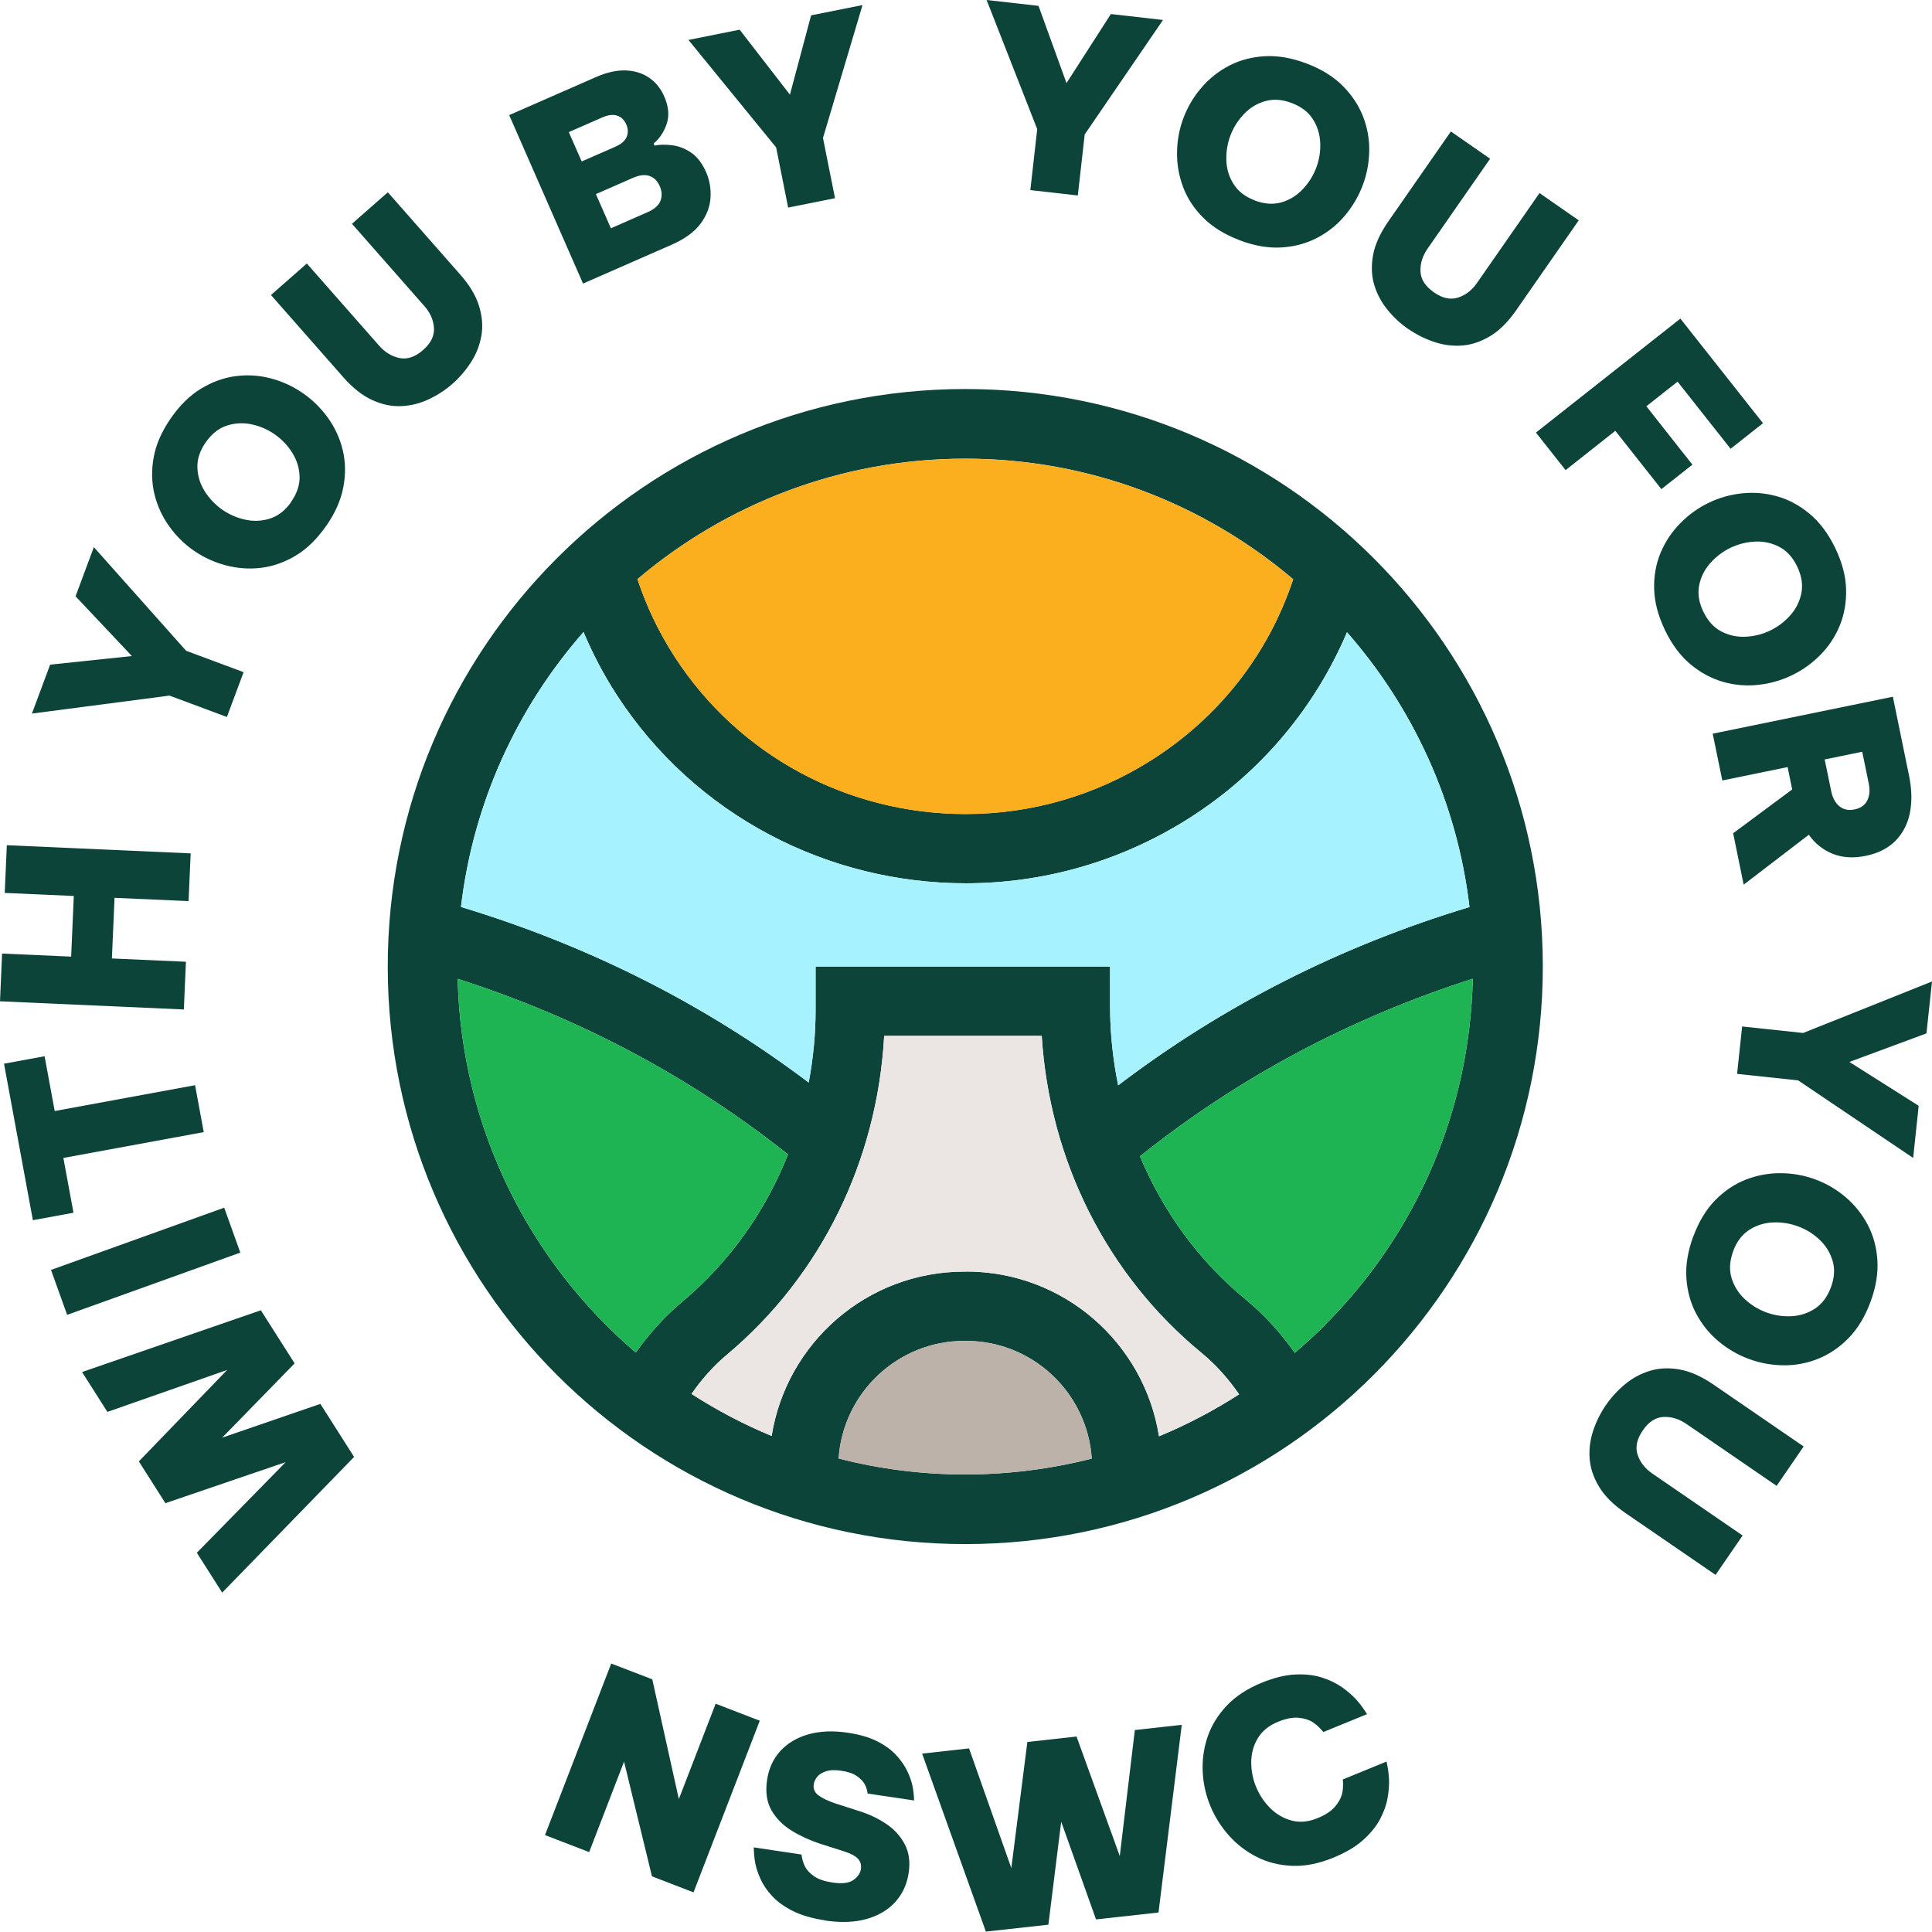
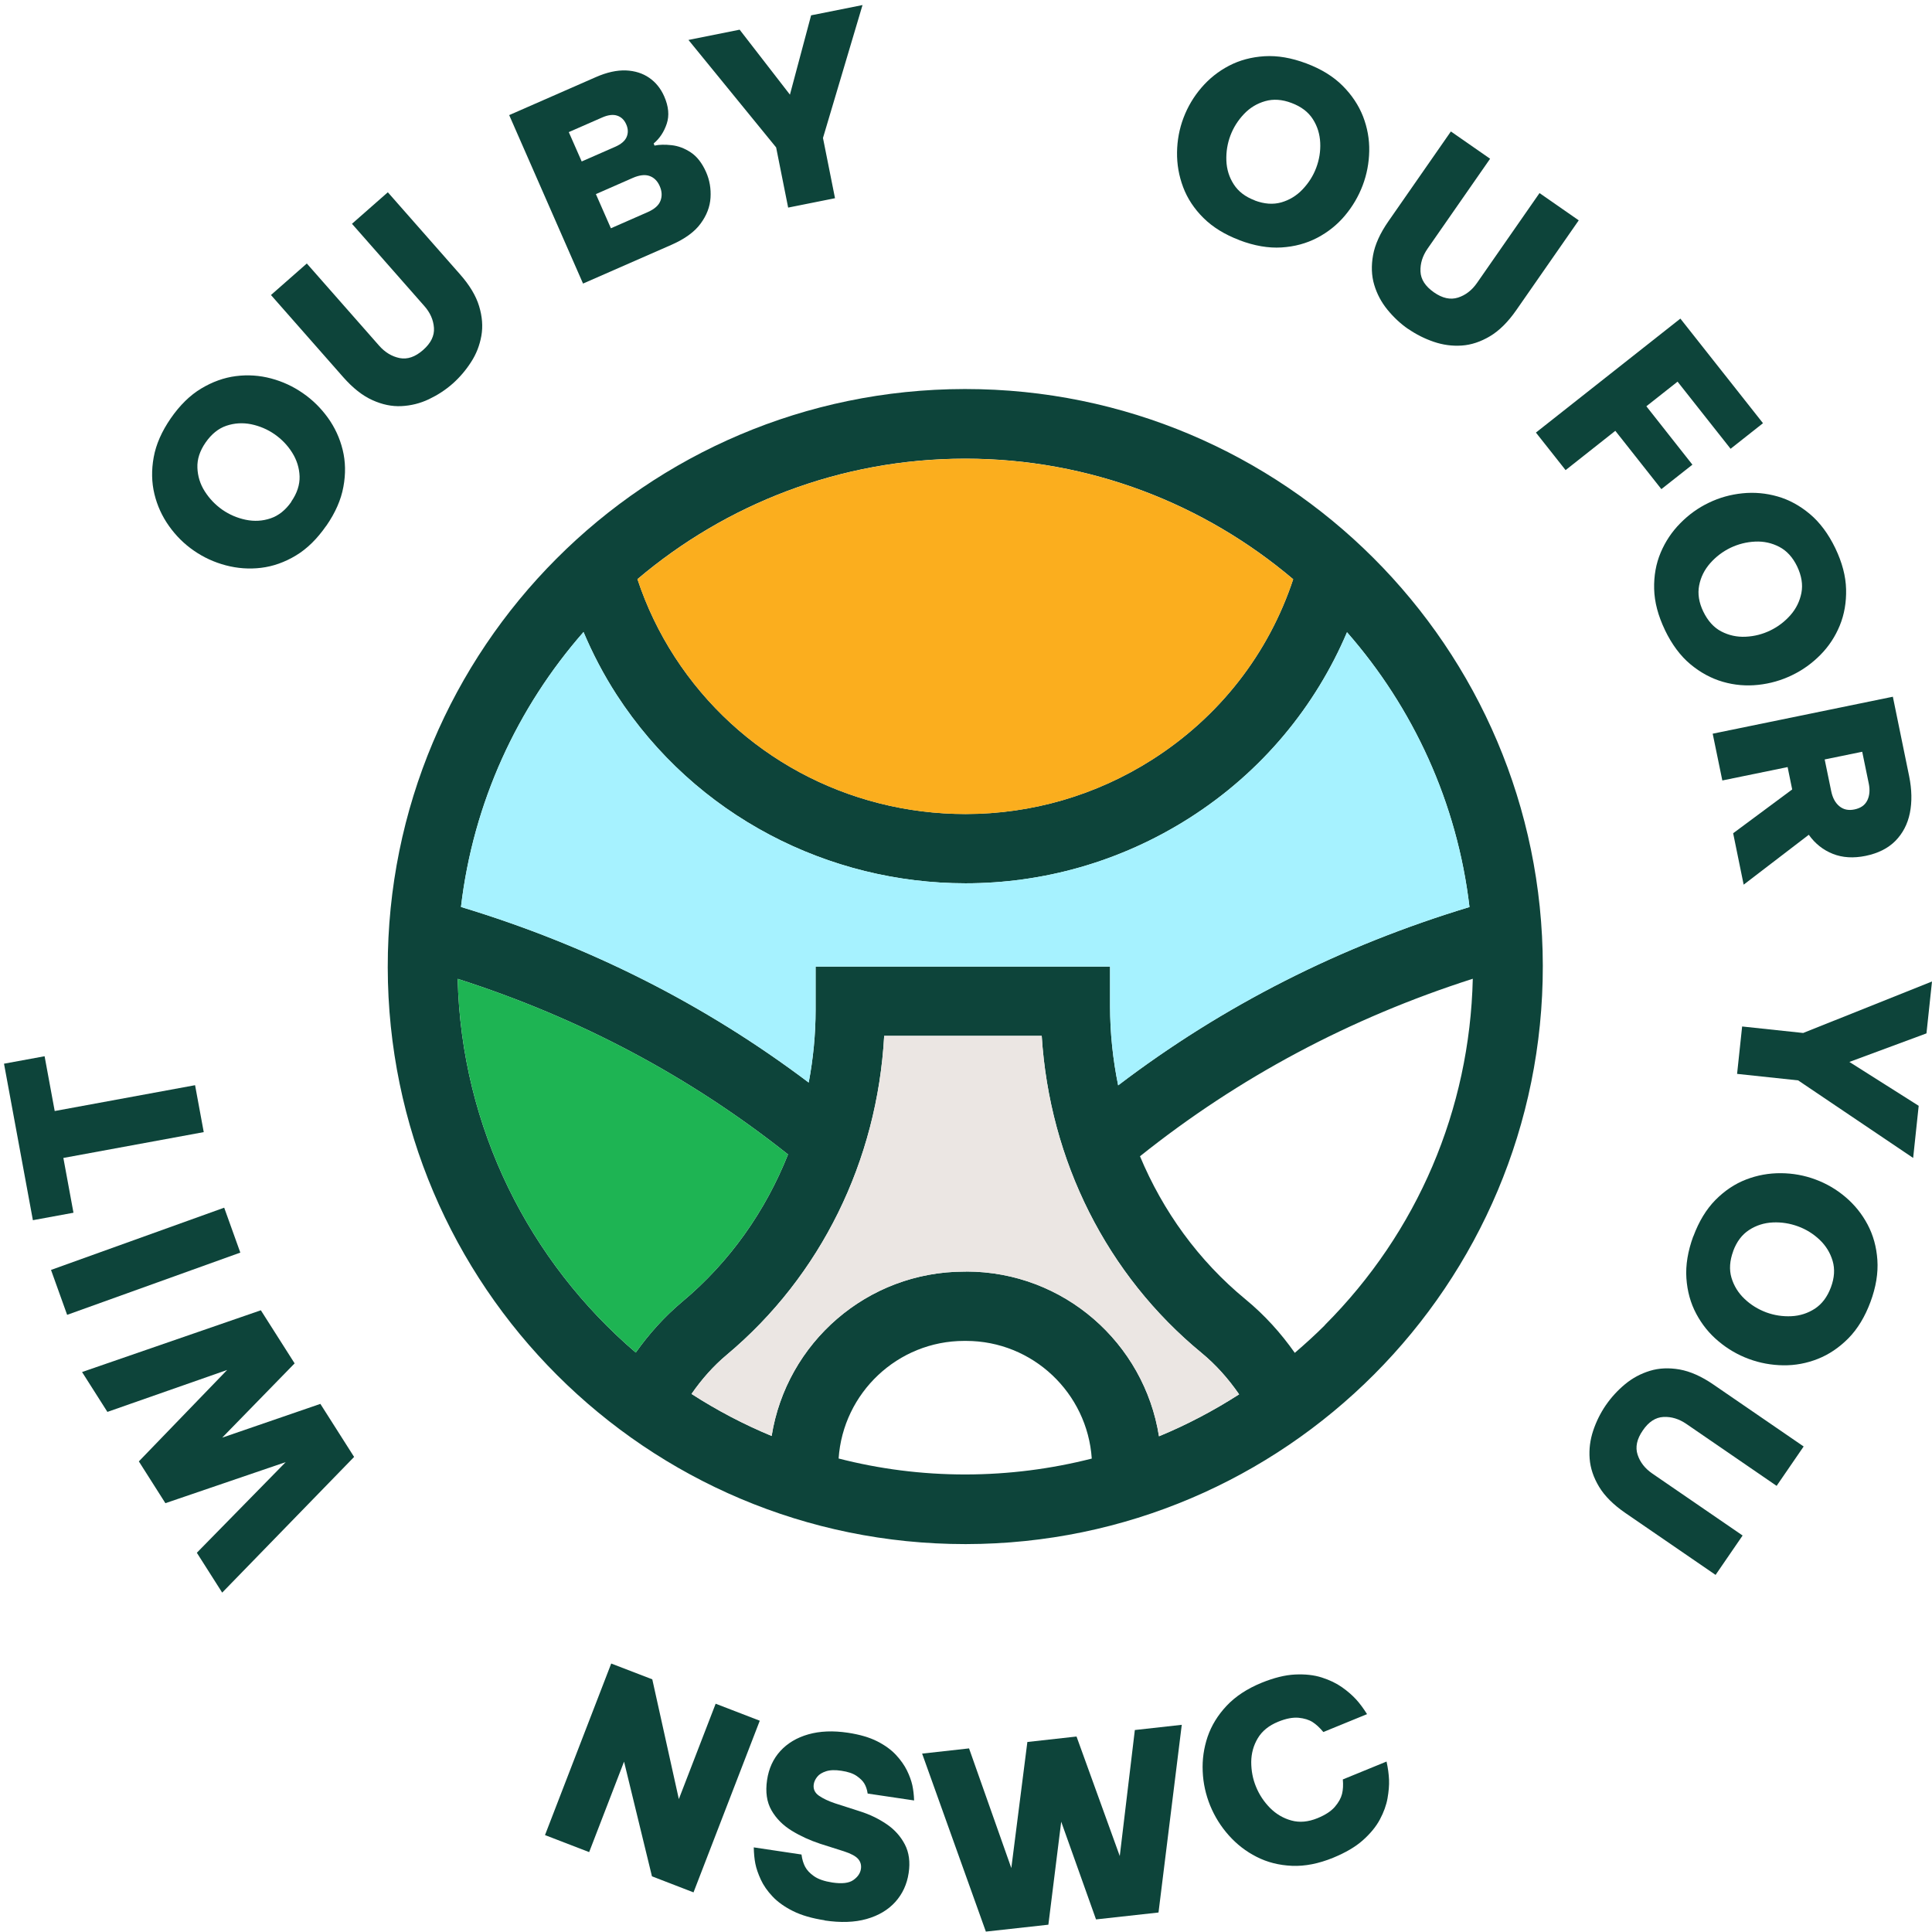
<svg xmlns="http://www.w3.org/2000/svg" id="nswcLockupCircleColour" viewBox="0 0 240.86 240.82" aria-hidden="true">
  <defs>
    <style>.nscw-logo-1{fill:#ebe6e3;}.nscw-logo-2{fill:#fbae1e;}.nscw-logo-3{fill:#bcb2a9;}.nscw-logo-4{fill:#a6f2ff;}.nscw-logo-5{fill:#1eb453;}.nscw-logo-6{fill:#0d443a;}</style>
  </defs>
  <g>
    <g>
      <path class="nscw-logo-6" d="m44.14,181.64l-16.44,16.91-3.16-4.97,11.08-11.3-15,5.12-3.31-5.21,11.01-11.4-14.93,5.23-3.16-4.97,22.29-7.7,4.21,6.62-9.03,9.26,12.24-4.21,4.21,6.62Z" />
      <path class="nscw-logo-6" d="m29.96,156.16l-21.59,7.76-2.01-5.6,21.59-7.76,2.01,5.6Z" />
      <path class="nscw-logo-6" d="m25.4,141.14l-17.5,3.22,1.26,6.83-5.06.93-3.6-19.51,5.06-.93,1.26,6.83,17.5-3.22,1.08,5.85Z" />
-       <path class="nscw-logo-6" d="m22.92,125.85l-22.92-1.02.26-5.95,8.61.38.33-7.56-8.61-.38.26-5.95,22.92,1.02-.26,5.95-9.23-.41-.33,7.56,9.23.41-.26,5.95Z" />
-       <path class="nscw-logo-6" d="m28.3,89.39l-7.17-2.67-17.15,2.24,2.27-6.1,10.19-1.07-7.02-7.45,2.28-6.13,11.5,12.92,7.17,2.67-2.08,5.58Z" />
      <path class="nscw-logo-6" d="m40.67,65.55c-1.13,1.63-2.39,2.87-3.79,3.71-1.4.84-2.84,1.35-4.33,1.53-1.49.18-2.96.07-4.4-.31-1.44-.38-2.77-.99-3.98-1.83-1.21-.83-2.24-1.86-3.1-3.07-.86-1.21-1.47-2.54-1.82-3.99s-.38-2.98-.09-4.58c.29-1.61,1-3.22,2.13-4.86,1.13-1.63,2.39-2.87,3.79-3.71,1.4-.84,2.84-1.36,4.33-1.55,1.49-.19,2.95-.09,4.38.29,1.43.38,2.75.99,3.96,1.83,1.21.83,2.25,1.86,3.12,3.06.87,1.21,1.49,2.54,1.85,4.01.36,1.47.39,3,.09,4.61-.29,1.61-1,3.23-2.13,4.86Zm-4.36-3.01c.73-1.05,1.07-2.11,1.04-3.16-.04-1.05-.35-2.04-.93-2.96-.58-.92-1.32-1.68-2.2-2.29-.88-.61-1.86-1.02-2.91-1.24-1.06-.21-2.08-.15-3.09.19-1,.34-1.86,1.04-2.59,2.09-.72,1.04-1.06,2.08-1.02,3.14.04,1.06.34,2.04.92,2.95.58.91,1.31,1.67,2.19,2.29.88.61,1.86,1.03,2.92,1.25,1.07.22,2.1.16,3.1-.18,1-.34,1.86-1.03,2.58-2.06Z" />
      <path class="nscw-logo-6" d="m56.43,47.83c-.88.78-1.87,1.42-2.96,1.94s-2.23.8-3.42.86c-1.19.06-2.4-.19-3.63-.75-1.23-.55-2.44-1.51-3.63-2.86l-9.01-10.24,4.47-3.93,9.01,10.24c.74.84,1.59,1.35,2.56,1.55.97.19,1.94-.14,2.92-1,.98-.86,1.43-1.78,1.36-2.77-.07-.99-.47-1.9-1.21-2.73l-9.01-10.24,4.47-3.93,9.01,10.24c1.19,1.35,1.98,2.67,2.37,3.96.39,1.29.49,2.52.28,3.7s-.63,2.27-1.29,3.28c-.65,1.01-1.42,1.91-2.3,2.69Z" />
      <path class="nscw-logo-6" d="m72.69,35.36l-9.21-21.01,10.79-4.73c1.38-.61,2.64-.88,3.76-.84,1.13.05,2.1.36,2.91.92s1.43,1.33,1.86,2.3c.56,1.27.66,2.41.32,3.43-.34,1.02-.89,1.84-1.63,2.46l.11.26c.6-.13,1.31-.14,2.13-.05.82.09,1.62.39,2.39.9.77.51,1.41,1.33,1.91,2.46.44,1,.62,2.07.55,3.19-.07,1.13-.48,2.2-1.24,3.23-.75,1.03-1.97,1.91-3.63,2.64l-11.02,4.83Zm2.42-20.73l-4.2,1.84,1.61,3.66,4.2-1.84c.72-.32,1.19-.72,1.4-1.21.21-.49.2-1.02-.05-1.58-.24-.55-.61-.91-1.12-1.08-.5-.17-1.12-.1-1.84.21Zm3.78,7.55l-4.6,2.02,1.87,4.26,4.6-2.02c.83-.37,1.36-.83,1.58-1.41.22-.57.19-1.18-.09-1.82-.28-.64-.7-1.07-1.27-1.27-.56-.2-1.26-.12-2.09.24Z" />
      <path class="nscw-logo-6" d="m98.26,25.89l-1.5-7.51-10.93-13.4,6.38-1.28,6.27,8.1,2.64-9.89,6.41-1.28-4.93,16.57,1.5,7.51-5.84,1.17Z" />
-       <path class="nscw-logo-6" d="m128.45,23.71l.86-7.61L123,0l6.47.73,3.49,9.63,5.53-8.61,6.5.74-9.76,14.27-.86,7.61-5.91-.67Z" />
      <path class="nscw-logo-6" d="m154.55,29.95c-1.86-.7-3.36-1.63-4.52-2.78s-2-2.43-2.53-3.84-.78-2.85-.76-4.35c.02-1.49.29-2.93.81-4.3.52-1.37,1.26-2.62,2.23-3.75.97-1.13,2.11-2.04,3.43-2.73,1.32-.69,2.8-1.09,4.43-1.19,1.63-.1,3.37.2,5.23.9,1.86.7,3.36,1.63,4.51,2.78s2,2.43,2.55,3.83c.54,1.4.8,2.84.77,4.32-.03,1.48-.3,2.91-.82,4.28-.52,1.37-1.26,2.63-2.22,3.77-.96,1.14-2.11,2.06-3.45,2.76s-2.82,1.1-4.45,1.2c-1.63.1-3.37-.2-5.23-.9Zm1.87-4.96c1.2.45,2.3.53,3.32.24,1.01-.29,1.9-.83,2.65-1.62s1.32-1.68,1.7-2.69.55-2.05.5-3.12c-.05-1.08-.35-2.06-.92-2.95-.57-.89-1.45-1.56-2.65-2.01-1.18-.45-2.28-.52-3.29-.23-1.02.29-1.9.82-2.64,1.6s-1.31,1.67-1.69,2.67c-.38,1.01-.55,2.05-.51,3.14.04,1.09.35,2.08.92,2.96.57.89,1.44,1.56,2.62,2Z" />
      <path class="nscw-logo-6" d="m175.56,41.02c-.97-.67-1.83-1.48-2.59-2.41-.76-.93-1.31-1.97-1.65-3.11-.34-1.14-.38-2.38-.14-3.7s.88-2.73,1.91-4.21l7.79-11.2,4.89,3.4-7.79,11.2c-.64.92-.93,1.87-.89,2.85.04.99.6,1.85,1.67,2.6s2.07.96,3.01.66c.94-.3,1.73-.91,2.37-1.83l7.79-11.2,4.89,3.4-7.79,11.2c-1.03,1.48-2.12,2.56-3.28,3.25-1.16.69-2.33,1.08-3.52,1.16-1.19.08-2.35-.08-3.49-.47s-2.19-.92-3.16-1.59Z" />
      <path class="nscw-logo-6" d="m191.48,53.93l18.01-14.21,10.3,13.04-4.04,3.19-6.61-8.37-3.89,3.07,5.74,7.28-3.87,3.05-5.74-7.27-6.2,4.9-3.69-4.67Z" />
      <path class="nscw-logo-6" d="m207.57,78.55c-.86-1.79-1.31-3.5-1.35-5.13-.04-1.63.23-3.14.81-4.52s1.4-2.61,2.45-3.67c1.05-1.07,2.23-1.92,3.55-2.55,1.32-.64,2.72-1.03,4.2-1.18,1.48-.15,2.93-.02,4.37.39,1.44.41,2.78,1.14,4.03,2.19s2.31,2.47,3.17,4.25c.86,1.79,1.31,3.5,1.35,5.13.04,1.63-.22,3.14-.79,4.53s-1.38,2.61-2.42,3.66c-1.04,1.05-2.22,1.9-3.54,2.53-1.32.64-2.72,1.04-4.21,1.2-1.48.16-2.95.04-4.4-.38s-2.8-1.15-4.05-2.19-2.31-2.47-3.17-4.25Zm4.78-2.3c.56,1.15,1.3,1.98,2.24,2.47.94.49,1.95.71,3.03.66,1.09-.05,2.11-.31,3.08-.78s1.81-1.11,2.52-1.92c.71-.81,1.16-1.74,1.36-2.77s.02-2.13-.53-3.29c-.55-1.14-1.29-1.95-2.22-2.44-.94-.49-1.94-.71-3.02-.66-1.08.05-2.1.31-3.07.77-.97.47-1.81,1.11-2.53,1.92-.72.82-1.18,1.74-1.38,2.78s-.03,2.12.52,3.26Z" />
      <path class="nscw-logo-6" d="m213.51,91.47l22.47-4.61,2.03,9.9c.34,1.68.37,3.21.09,4.6s-.89,2.54-1.8,3.47c-.92.93-2.16,1.55-3.71,1.87-1.52.31-2.88.23-4.09-.25s-2.21-1.27-3-2.38l-8.12,6.22-1.31-6.41,7.36-5.46-.57-2.79-8.14,1.67-1.2-5.83Zm19.47,6.23l-.82-3.98-4.68.96.82,3.98c.17.81.5,1.43,1.01,1.85s1.14.56,1.89.4c.77-.16,1.3-.53,1.59-1.12s.35-1.29.19-2.09Z" />
      <path class="nscw-logo-6" d="m217.19,127.97l7.61.81,16.06-6.42-.69,6.47-9.61,3.56,8.64,5.47-.69,6.5-14.34-9.67-7.61-.81.63-5.92Z" />
      <path class="nscw-logo-6" d="m211.11,154.13c.69-1.86,1.61-3.37,2.75-4.53,1.15-1.16,2.42-2.01,3.82-2.55,1.4-.54,2.85-.8,4.34-.79,1.49.01,2.93.27,4.3.78,1.38.51,2.63,1.24,3.76,2.2s2.05,2.1,2.75,3.42c.7,1.32,1.11,2.79,1.22,4.42.11,1.63-.17,3.37-.86,5.23-.69,1.86-1.61,3.37-2.75,4.53-1.15,1.16-2.42,2.02-3.81,2.57-1.39.55-2.83.82-4.31.8s-2.91-.28-4.29-.79-2.64-1.24-3.78-2.2c-1.15-.95-2.07-2.1-2.78-3.43s-1.12-2.81-1.23-4.44c-.11-1.63.18-3.37.86-5.23Zm4.97,1.84c-.44,1.2-.52,2.31-.22,3.32.3,1.01.84,1.89,1.63,2.64.79.75,1.69,1.3,2.7,1.68,1.01.37,2.05.53,3.13.48s2.06-.37,2.94-.94c.88-.58,1.55-1.46,2-2.67.44-1.18.51-2.28.21-3.29-.3-1.01-.84-1.89-1.62-2.63-.78-.74-1.68-1.3-2.69-1.67-1.01-.37-2.06-.54-3.14-.49s-2.07.36-2.96.94c-.89.58-1.55,1.45-1.99,2.64Z" />
      <path class="nscw-logo-6" d="m200.2,175.18c.67-.97,1.46-1.84,2.39-2.61.93-.77,1.96-1.32,3.1-1.67s2.37-.4,3.7-.17c1.33.24,2.74.86,4.22,1.88l11.25,7.72-3.37,4.91-11.25-7.72c-.92-.63-1.87-.92-2.86-.87-.99.05-1.85.61-2.58,1.69-.74,1.07-.95,2.08-.64,3.02.31.94.92,1.72,1.84,2.35l11.25,7.72-3.37,4.91-11.25-7.72c-1.48-1.02-2.57-2.1-3.27-3.26s-1.09-2.33-1.18-3.51c-.09-1.19.06-2.35.44-3.49.38-1.14.91-2.2,1.57-3.17Z" />
    </g>
    <g>
      <path class="nscw-logo-6" d="m67.94,228.79l8.26-21.4,5.12,1.97,3.31,14.93,4.59-11.89,5.5,2.12-8.26,21.4-5.18-2-3.48-14.3-4.35,11.28-5.5-2.12Z" />
      <path class="nscw-logo-6" d="m102.81,239.4c-1.57-.24-2.89-.62-3.95-1.15-1.06-.53-1.91-1.14-2.55-1.82-.64-.68-1.13-1.38-1.46-2.1-.33-.72-.56-1.38-.68-1.98-.12-.6-.18-1.28-.2-2.04l5.95.89c.08.6.23,1.1.45,1.52.22.42.59.82,1.12,1.19.53.37,1.29.63,2.27.78,1.21.18,2.08.08,2.63-.31.55-.39.86-.85.94-1.38.07-.49-.05-.91-.36-1.26s-.9-.66-1.76-.94l-2.96-.94c-1.27-.42-2.46-.96-3.55-1.63s-1.93-1.51-2.52-2.54c-.59-1.03-.77-2.29-.55-3.78.21-1.43.76-2.63,1.65-3.61.89-.97,2.05-1.67,3.49-2.08,1.44-.41,3.09-.48,4.95-.2,1.45.22,2.66.57,3.63,1.06.97.49,1.75,1.06,2.35,1.7.59.64,1.05,1.29,1.37,1.94.32.65.54,1.27.67,1.84.12.57.2,1.21.22,1.9l-5.79-.86c-.07-.49-.21-.9-.41-1.24s-.52-.65-.97-.96c-.45-.31-1.08-.52-1.89-.64-.78-.12-1.41-.1-1.91.06-.49.16-.86.38-1.1.68-.24.3-.39.61-.44.94-.09.59.13,1.07.65,1.43.52.36,1.18.67,1.98.94l3.11,1c1.24.39,2.35.93,3.35,1.61,1,.68,1.75,1.53,2.27,2.53s.68,2.2.47,3.56c-.21,1.41-.77,2.61-1.67,3.61-.9.99-2.09,1.7-3.58,2.12-1.48.42-3.23.48-5.23.18Z" />
      <path class="nscw-logo-6" d="m122.91,240.82l-7.95-22.2,5.85-.65,5.27,14.92,2-15.72,6.13-.68,5.39,14.9,1.88-15.71,5.85-.65-2.9,23.4-7.79.86-4.34-12.18-1.6,12.84-7.79.86Z" />
      <path class="nscw-logo-6" d="m166.19,231.61c-1.8.73-3.5,1.07-5.12,1s-3.08-.44-4.41-1.12c-1.33-.67-2.48-1.57-3.47-2.68-.99-1.11-1.76-2.35-2.32-3.71-.55-1.36-.87-2.78-.93-4.26-.07-1.48.14-2.92.61-4.32.48-1.4,1.27-2.69,2.37-3.86,1.11-1.18,2.56-2.13,4.36-2.87,1.53-.62,2.92-.97,4.17-1.03,1.25-.06,2.36.06,3.33.37.97.31,1.81.71,2.52,1.21.71.5,1.29,1.01,1.76,1.52.47.51.92,1.13,1.37,1.84l-5.45,2.23c-.44-.53-.89-.95-1.34-1.24-.46-.29-1.04-.47-1.76-.54-.72-.06-1.57.1-2.54.5-1.15.47-1.99,1.15-2.53,2.05-.54.9-.81,1.89-.82,2.96,0,1.08.19,2.11.6,3.1.41,1,.99,1.87,1.75,2.64.76.76,1.64,1.28,2.66,1.56,1.02.28,2.1.18,3.25-.29.98-.4,1.7-.87,2.17-1.42.47-.55.76-1.08.89-1.6s.16-1.12.1-1.81l5.45-2.23c.18.82.28,1.58.31,2.27s-.04,1.47-.19,2.32c-.15.85-.47,1.73-.95,2.63s-1.19,1.76-2.12,2.59c-.93.83-2.17,1.55-3.7,2.18Z" />
    </g>
  </g>
  <g>
    <path class="nscw-logo-6" d="m120.34,48.5s-.07,0-.1,0c-39.76.06-71.95,32.34-71.9,72.1.06,39.73,32.28,71.9,72,71.9.04,0,.07,0,.1,0,39.76-.06,71.95-32.34,71.9-72.1-.06-39.73-32.28-71.9-72-71.9Zm-.08,8.68h.08c15.57,0,29.83,5.67,40.88,15.03-3.06,9.26-9.18,17.14-17.58,22.49-6.97,4.44-15.01,6.78-23.25,6.78-14.75,0-28.31-7.32-36.26-19.57-1.99-3.07-3.54-6.33-4.66-9.71,11.02-9.34,25.25-15,40.8-15.02Zm-47.51,21.62c1.13,2.67,2.49,5.29,4.12,7.81,9.87,15.21,26.52,23.51,43.51,23.51,9.57,0,19.24-2.63,27.89-8.13,9.11-5.8,15.75-13.97,19.66-23.17,8.23,9.39,13.74,21.22,15.27,34.26-16.12,4.87-30.75,12.3-43.8,22.23-.66-3.23-1.01-6.55-1.01-9.89v-4.92h-36.71v5.4c0,3.06-.3,6.09-.86,9.06-12.94-9.76-27.41-17.07-43.35-21.89,1.53-13.04,7.04-24.88,15.28-34.28Zm47.7,79.73h-.23c-12.13,0-22.17,8.88-24.02,20.49-3.5-1.45-6.84-3.21-9.99-5.24,1.27-1.83,2.72-3.48,4.41-4.89,11.71-9.81,18.75-24.16,19.61-39.75h19.64c.98,15.56,8.12,29.81,19.92,39.52,1.81,1.49,3.35,3.23,4.69,5.17-3.18,2.04-6.52,3.8-9.99,5.23-1.84-11.63-11.88-20.54-24.03-20.54Zm-63.4-36.5c15.21,4.87,28.96,12.18,41.19,21.89-2.79,7.03-7.23,13.38-13.17,18.35-2.29,1.92-4.18,4.06-5.81,6.35-13.23-11.31-21.76-27.97-22.2-46.59Zm63.36,61.79h-.08c-5.44,0-10.73-.69-15.78-1.99.55-8.17,7.36-14.66,15.66-14.66h.23c8.31,0,15.12,6.49,15.67,14.67-5.07,1.29-10.33,1.97-15.7,1.98Zm44.76-18.61c-1.21,1.21-2.47,2.35-3.75,3.45-1.71-2.43-3.72-4.68-6.15-6.68-5.87-4.83-10.29-10.99-13.15-17.83,12.3-9.83,26.16-17.22,41.49-22.13-.38,16.31-6.88,31.59-18.45,43.18Z" />
    <path class="nscw-logo-2" d="m120.26,57.19h.08c15.57,0,29.83,5.67,40.88,15.03-3.06,9.26-9.18,17.14-17.58,22.49-6.97,4.44-15.01,6.78-23.25,6.78-14.75,0-28.31-7.32-36.26-19.57-1.99-3.07-3.54-6.33-4.66-9.71,11.02-9.34,25.25-15,40.8-15.02Z" />
    <path class="nscw-logo-4" d="m72.75,78.8c1.13,2.67,2.49,5.29,4.12,7.81,9.87,15.21,26.52,23.51,43.51,23.51,9.57,0,19.24-2.63,27.89-8.13,9.11-5.8,15.75-13.97,19.66-23.17,8.23,9.39,13.74,21.22,15.27,34.26-16.12,4.87-30.75,12.3-43.8,22.23-.66-3.23-1.01-6.55-1.01-9.89v-4.92h-36.71v5.4c0,3.06-.3,6.09-.86,9.06-12.94-9.76-27.41-17.07-43.35-21.89,1.53-13.04,7.04-24.88,15.28-34.28Z" />
    <path class="nscw-logo-1" d="m120.45,158.53h-.23c-12.13,0-22.17,8.88-24.02,20.49-3.5-1.45-6.84-3.21-9.99-5.24,1.27-1.83,2.72-3.48,4.41-4.89,11.71-9.81,18.75-24.16,19.61-39.75h19.64c.98,15.56,8.12,29.81,19.92,39.52,1.81,1.49,3.35,3.23,4.69,5.17-3.18,2.04-6.52,3.8-9.99,5.23-1.84-11.63-11.88-20.54-24.03-20.54Z" />
    <path class="nscw-logo-5" d="m57.05,122.03c15.21,4.87,28.96,12.18,41.19,21.89-2.79,7.03-7.23,13.38-13.17,18.35-2.29,1.92-4.18,4.06-5.81,6.35-13.23-11.31-21.76-27.97-22.2-46.59Z" />
-     <path class="nscw-logo-3" d="m120.41,183.82h-.08c-5.44,0-10.73-.69-15.78-1.99.55-8.17,7.36-14.66,15.66-14.66h.23c8.31,0,15.12,6.49,15.67,14.67-5.07,1.29-10.33,1.97-15.7,1.98Z" />
-     <path class="nscw-logo-5" d="m165.17,165.21c-1.21,1.21-2.47,2.35-3.75,3.45-1.71-2.43-3.72-4.68-6.15-6.68-5.87-4.83-10.29-10.99-13.15-17.83,12.3-9.83,26.16-17.22,41.49-22.13-.38,16.31-6.88,31.59-18.45,43.18Z" />
  </g>
</svg>